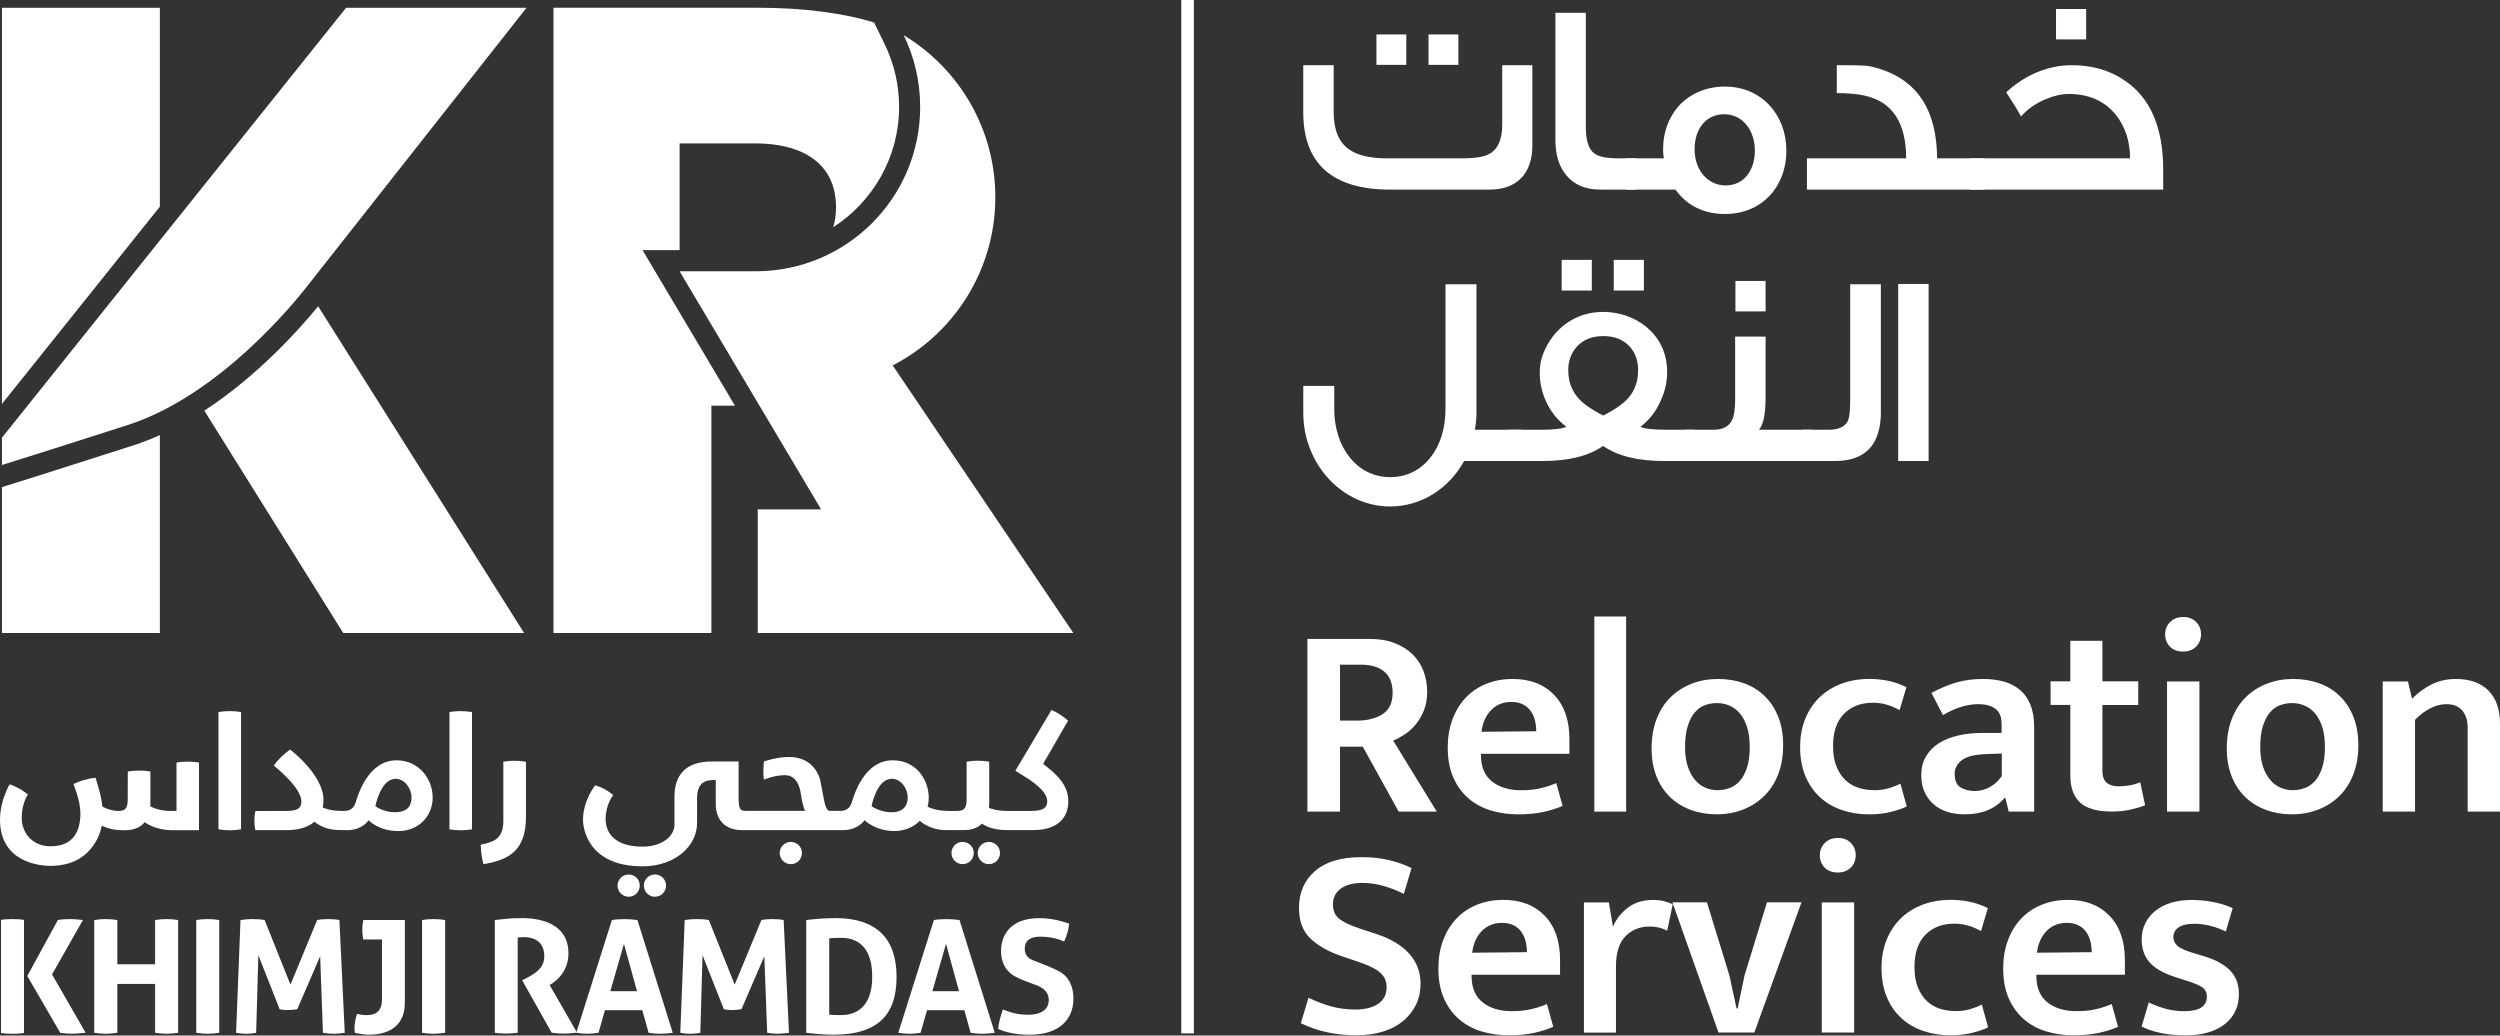
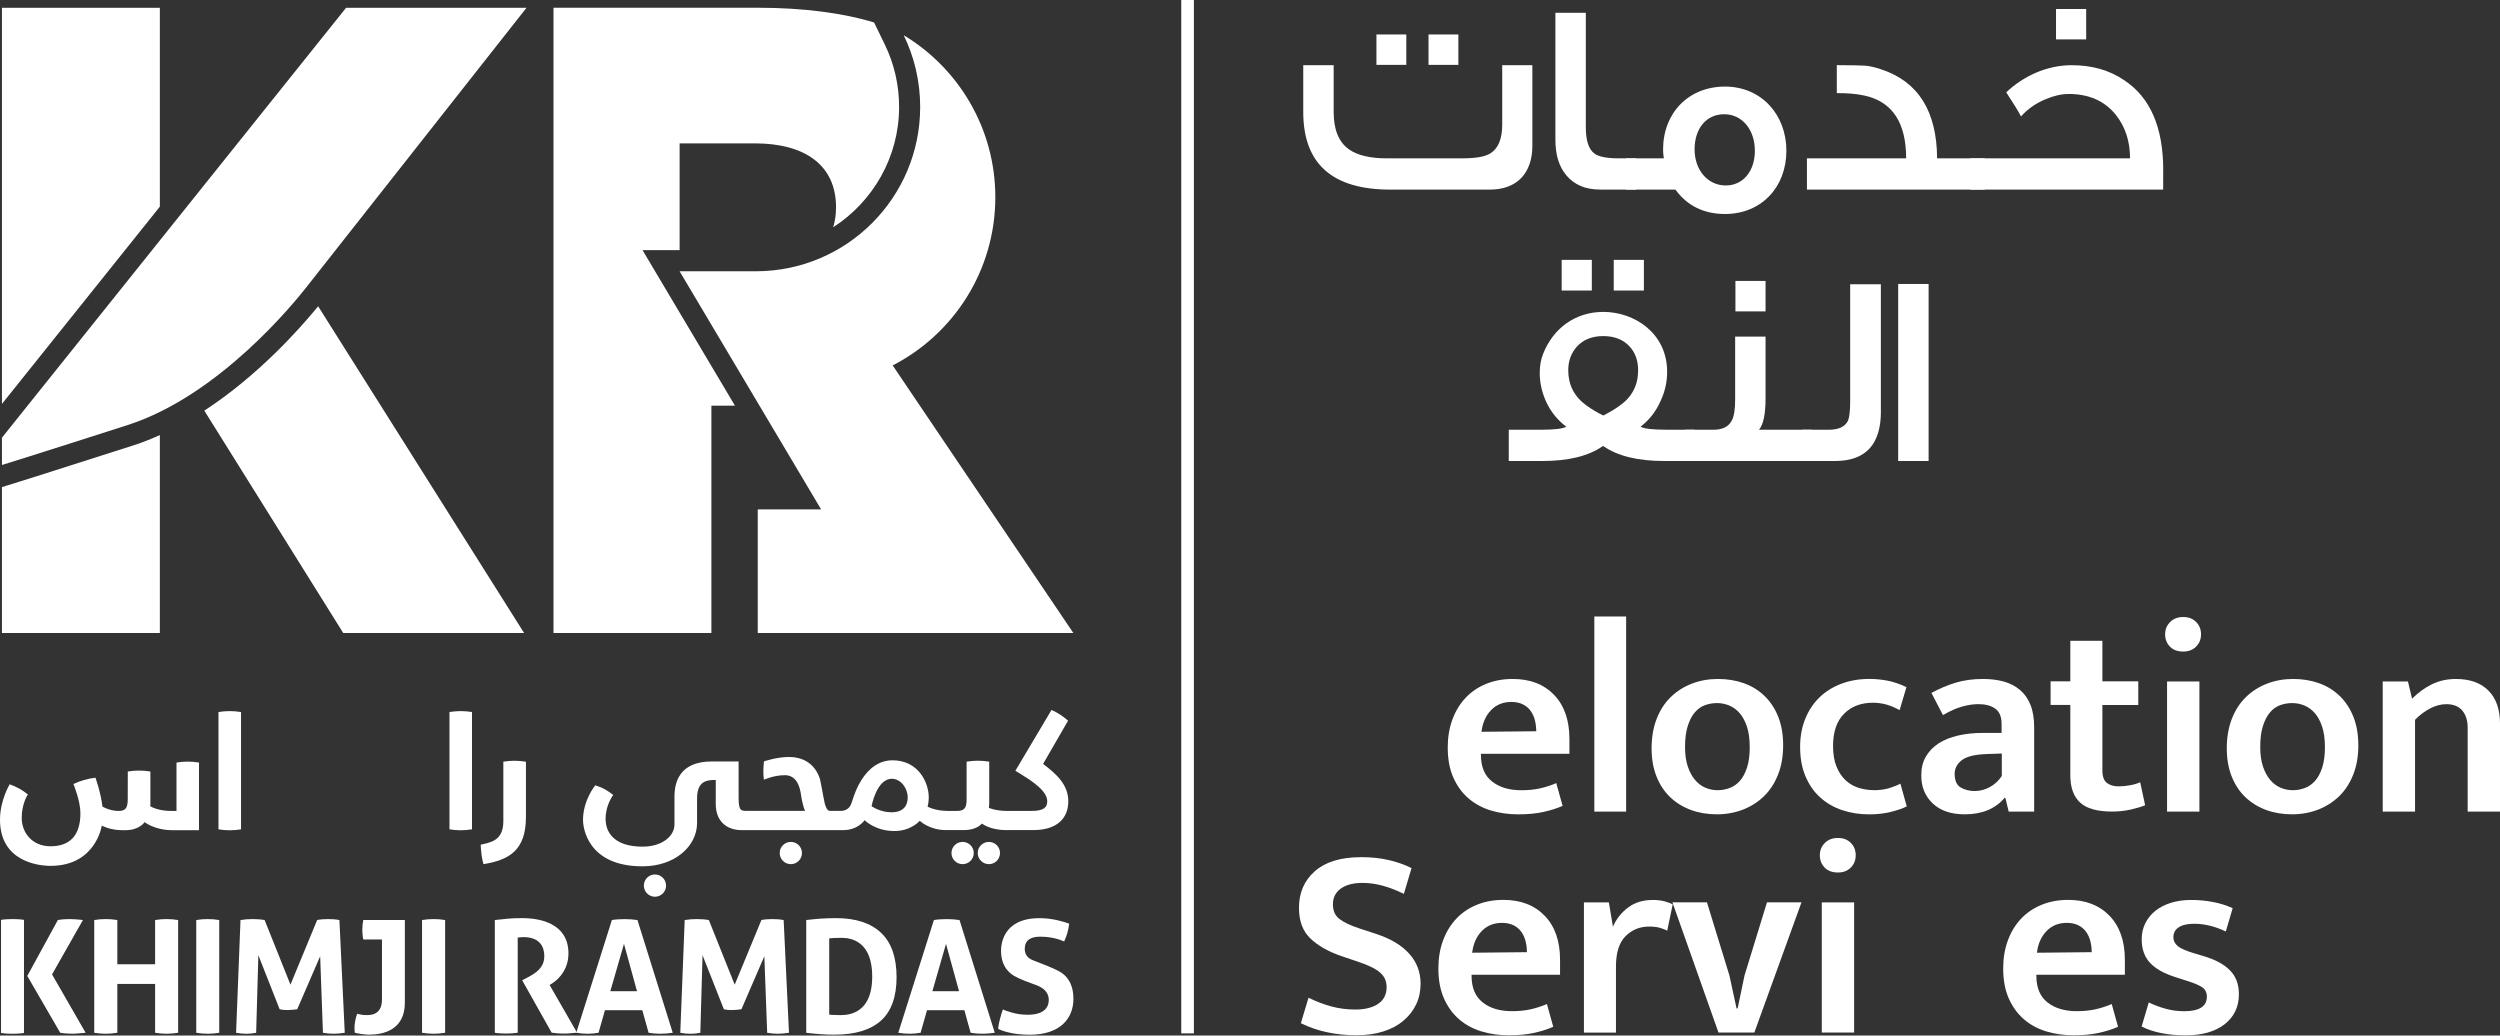
<svg xmlns="http://www.w3.org/2000/svg" width="169" height="70" viewBox="0 0 169 70" fill="none">
  <rect x="0" y="0" width="169" height="70" fill="#333333" stroke="none" />
  <path d="M13.812 27.76L23.204 42.793H35.43L21.506 20.704C20.264 22.227 17.452 25.385 13.812 27.76Z" fill="white" />
  <path d="M0.132 32.927V42.793H10.806V29.411C10.237 29.665 9.658 29.902 9.065 30.092C2.878 32.08 0.574 32.791 0.55 32.799L0.13 32.929L0.132 32.927Z" fill="white" />
  <path d="M20.697 19.434C21.393 18.551 35.592 0.526 35.592 0.526H23.396L0.132 29.586V31.433C0.132 31.433 2.378 30.742 8.63 28.732C14.881 26.722 20.002 20.317 20.697 19.434Z" fill="white" />
  <path d="M51.128 18.336H45.94L55.508 34.436H51.224V42.793H72.56L60.345 24.702C64.465 22.582 67.284 18.287 67.284 13.333C67.284 8.684 64.8 4.615 61.09 2.379C61.803 3.845 62.204 5.49 62.204 7.231C62.204 13.354 57.249 18.319 51.13 18.338L51.128 18.336Z" fill="white" />
  <path d="M48.088 27.422H49.682L43.435 16.91H45.942V9.692H51.037C54.282 9.692 56.516 11.064 56.516 14.015C56.516 14.51 56.447 14.956 56.324 15.363C58.997 13.637 60.779 10.637 60.779 7.228C60.779 5.747 60.452 4.324 59.808 2.999L59.091 1.523C57.056 0.887 54.282 0.524 51.282 0.524H37.416V42.79H48.09V27.42L48.088 27.422Z" fill="white" />
  <path d="M10.806 0.526H0.132V27.303L10.806 13.97V0.526Z" fill="white" />
  <path d="M1.843 65.977L3.911 62.194C4.073 62.166 4.222 62.147 4.361 62.141C4.5 62.134 4.625 62.13 4.739 62.13C4.852 62.13 4.99 62.138 5.142 62.147C5.291 62.164 5.447 62.177 5.607 62.192L3.518 65.87L5.788 69.815C5.628 69.828 5.468 69.843 5.317 69.856C5.163 69.868 5.029 69.879 4.907 69.879C4.796 69.879 4.67 69.873 4.534 69.866C4.393 69.86 4.241 69.843 4.071 69.815L1.843 65.972V65.977ZM0.072 62.183C0.207 62.162 0.337 62.147 0.467 62.141C0.593 62.134 0.723 62.13 0.858 62.13C0.979 62.13 1.103 62.132 1.229 62.141C1.355 62.147 1.489 62.162 1.621 62.183V69.828C1.489 69.849 1.357 69.864 1.229 69.871C1.103 69.877 0.975 69.883 0.847 69.883C0.719 69.883 0.593 69.877 0.465 69.871C0.337 69.864 0.205 69.849 0.07 69.828V62.183H0.072Z" fill="white" />
  <path d="M6.371 62.194C6.636 62.149 6.892 62.13 7.143 62.13C7.395 62.13 7.66 62.147 7.931 62.194V65.183H10.485V62.194C10.745 62.149 11.005 62.13 11.259 62.13C11.513 62.13 11.773 62.147 12.042 62.194V69.815C11.773 69.858 11.517 69.881 11.268 69.881C11.018 69.881 10.745 69.858 10.485 69.815V66.516H7.931V69.815C7.66 69.858 7.402 69.881 7.156 69.881C6.894 69.881 6.634 69.858 6.371 69.815V62.194Z" fill="white" />
  <path d="M13.265 62.194C13.525 62.149 13.783 62.13 14.037 62.13C14.291 62.13 14.553 62.147 14.82 62.194V69.815C14.556 69.858 14.295 69.881 14.048 69.881C13.787 69.881 13.525 69.858 13.267 69.815V62.194H13.265Z" fill="white" />
  <path d="M16.253 62.194C16.535 62.149 16.808 62.13 17.071 62.13C17.348 62.13 17.619 62.147 17.888 62.194L19.635 66.563L21.44 62.194C21.658 62.149 21.903 62.13 22.172 62.13C22.441 62.13 22.699 62.147 22.944 62.194L23.305 69.815C23.038 69.858 22.782 69.881 22.543 69.881C22.304 69.881 22.067 69.858 21.831 69.815L21.643 64.643L20.092 68.225C19.991 68.238 19.891 68.253 19.787 68.262C19.68 68.272 19.573 68.279 19.469 68.279C19.375 68.279 19.285 68.277 19.191 68.272C19.102 68.264 19.004 68.249 18.905 68.228L17.465 64.571L17.316 69.817C17.09 69.86 16.87 69.883 16.661 69.883C16.433 69.883 16.198 69.86 15.959 69.817L16.258 62.196L16.253 62.194Z" fill="white" />
  <path d="M25.819 63.509H24.556C24.537 63.411 24.52 63.302 24.511 63.187C24.496 63.067 24.494 62.952 24.494 62.839C24.494 62.613 24.515 62.397 24.558 62.192H27.368V67.789C27.368 69.615 25.917 69.944 24.951 69.944C24.622 69.944 24.148 69.858 23.986 69.818C23.98 69.769 23.973 69.72 23.971 69.666C23.967 69.615 23.965 69.564 23.965 69.506C23.965 69.184 24.025 68.858 24.144 68.533C24.223 68.548 24.483 68.619 24.686 68.619C24.936 68.619 25.821 68.698 25.821 67.569V63.507L25.819 63.509Z" fill="white" />
  <path d="M28.53 62.194C28.795 62.149 29.053 62.13 29.307 62.13C29.561 62.13 29.823 62.147 30.09 62.194V69.815C29.823 69.858 29.563 69.881 29.318 69.881C29.055 69.881 28.795 69.858 28.53 69.815V62.194Z" fill="white" />
  <path d="M33.455 62.194C33.766 62.157 34.058 62.127 34.329 62.102C34.6 62.078 34.903 62.066 35.236 62.066C35.622 62.066 38.428 62.002 38.428 64.451C38.428 65.97 37.152 66.582 37.152 66.582L39.008 69.808C38.867 69.821 38.72 69.836 38.562 69.849C38.407 69.864 38.251 69.87 38.084 69.87C37.816 69.87 37.551 69.849 37.291 69.808L35.298 66.264C35.298 66.264 35.496 66.171 35.754 66.028C36.194 65.78 36.794 65.432 36.794 64.643C36.794 63.459 35.825 63.35 35.424 63.35C35.268 63.35 35.125 63.361 34.997 63.38V69.815C34.871 69.832 34.745 69.842 34.617 69.853C34.489 69.864 34.365 69.868 34.246 69.868C34.127 69.868 33.996 69.862 33.862 69.857C33.728 69.853 33.591 69.836 33.45 69.815V62.194H33.455Z" fill="white" />
  <path d="M43.062 67.007L42.181 63.805L41.257 67.007H43.062ZM41.364 62.194C41.511 62.17 41.652 62.153 41.786 62.147C41.923 62.136 42.07 62.132 42.234 62.132C42.371 62.132 42.512 62.136 42.646 62.147C42.781 62.155 42.928 62.172 43.092 62.194L45.477 69.815C45.189 69.858 44.906 69.881 44.628 69.881C44.351 69.881 44.099 69.858 43.845 69.815L43.419 68.289H40.895L40.461 69.815C40.21 69.858 39.964 69.881 39.732 69.881C39.467 69.881 39.209 69.858 38.955 69.815L41.364 62.194Z" fill="white" />
  <path d="M46.284 62.194C46.566 62.149 46.841 62.13 47.101 62.13C47.378 62.13 47.649 62.147 47.918 62.194L49.666 66.563L51.471 62.194C51.688 62.149 51.934 62.13 52.2 62.13C52.467 62.13 52.727 62.147 52.975 62.194L53.335 69.815C53.066 69.858 52.81 69.881 52.572 69.881C52.333 69.881 52.094 69.858 51.861 69.815L51.669 64.643L50.122 68.225C50.022 68.238 49.919 68.253 49.813 68.262C49.706 68.272 49.602 68.279 49.495 68.279C49.405 68.279 49.311 68.277 49.22 68.272C49.13 68.264 49.032 68.249 48.934 68.228L47.492 64.571L47.342 69.817C47.118 69.86 46.898 69.883 46.687 69.883C46.461 69.883 46.226 69.86 45.987 69.817L46.286 62.196L46.284 62.194Z" fill="white" />
  <path d="M56.059 68.589C56.123 68.595 56.205 68.602 56.301 68.608C56.401 68.617 56.52 68.619 56.661 68.619C56.985 68.619 58.961 68.802 58.961 66.02C58.961 63.238 57.043 63.4 56.744 63.4C56.644 63.4 56.529 63.402 56.399 63.406C56.269 63.411 56.153 63.421 56.055 63.434V68.589H56.059ZM54.502 62.194C54.801 62.158 55.11 62.128 55.434 62.103C55.761 62.079 56.119 62.066 56.516 62.066C57.852 62.066 58.867 62.399 59.565 63.063C60.263 63.728 60.608 64.727 60.608 66.054C60.608 67.381 60.254 68.371 59.548 69.001C58.842 69.63 57.79 69.944 56.399 69.944C56.04 69.944 55.707 69.933 55.402 69.905C55.102 69.882 54.801 69.854 54.502 69.816V62.194Z" fill="white" />
  <path d="M64.831 67.007L63.95 63.805L63.028 67.007H64.831ZM63.132 62.194C63.28 62.17 63.423 62.153 63.557 62.147C63.689 62.136 63.839 62.132 64.003 62.132C64.144 62.132 64.28 62.136 64.415 62.147C64.549 62.155 64.696 62.172 64.863 62.194L67.246 69.815C66.958 69.858 66.674 69.881 66.399 69.881C66.124 69.881 65.868 69.858 65.614 69.815L65.191 68.289H62.667L62.232 69.815C61.98 69.858 61.735 69.881 61.5 69.881C61.236 69.881 60.98 69.858 60.724 69.815L63.132 62.194Z" fill="white" />
  <path d="M69.231 66.286C68.99 66.192 68.776 66.094 68.584 65.986C68.394 65.875 67.671 65.457 67.671 64.281C67.671 63.922 67.739 62.068 70.272 62.068C71.178 62.068 71.93 62.316 72.275 62.44C72.235 62.849 72.119 63.25 71.936 63.647C71.829 63.602 71.266 63.319 70.312 63.319C69.644 63.319 69.273 63.579 69.273 64.147C69.273 64.714 69.73 64.87 69.839 64.917C69.943 64.962 70.792 65.292 70.792 65.292C71.059 65.399 71.304 65.508 71.522 65.621C71.742 65.734 72.563 66.139 72.563 67.52C72.563 68.9 71.605 69.948 69.625 69.948C68.302 69.948 67.647 69.628 67.475 69.555C67.492 69.35 67.532 69.135 67.59 68.913C67.645 68.689 67.714 68.467 67.793 68.239C68.089 68.36 68.68 68.597 69.467 68.597C70.76 68.597 70.897 67.931 70.897 67.592C70.897 66.803 70.005 66.581 69.879 66.532L69.233 66.289L69.231 66.286Z" fill="white" />
  <path d="M70.514 51.639C70.743 51.24 72.202 48.718 72.202 48.718C71.856 48.409 71.483 48.166 71.08 47.995L68.639 52.104C68.639 52.104 69.315 52.516 69.578 52.693C69.838 52.873 70.064 53.047 70.246 53.216C70.427 53.387 70.794 53.752 70.794 54.155C70.794 54.558 70.593 54.818 69.733 54.818H68.035C67.316 54.818 66.847 54.611 66.847 54.611L66.864 54.453C66.87 54.387 66.872 54.319 66.872 54.251V51.488C66.608 51.447 66.352 51.424 66.102 51.424C65.852 51.424 65.601 51.447 65.343 51.488V54.057C65.343 54.63 65.172 54.818 64.703 54.818H64.073C63.198 54.818 62.703 54.526 62.703 54.526C62.703 54.526 62.784 54.268 62.784 53.911C62.784 52.866 62.057 51.396 60.333 51.396C59.098 51.396 58.436 52.405 58.202 52.781C57.967 53.154 57.758 53.647 57.574 54.253C57.514 54.445 57.352 54.816 56.838 54.816H56.096C55.899 54.816 55.797 54.475 55.754 54.315C55.709 54.157 55.475 52.815 55.432 52.678C55.392 52.559 55.035 51.172 53.337 51.172C52.503 51.172 51.643 51.471 51.643 51.471C51.621 51.691 51.607 51.906 51.602 52.115C51.602 52.326 51.613 52.523 51.643 52.71C51.643 52.71 52.296 52.403 53.06 52.403C53.894 52.403 54.079 53.276 54.139 53.672C54.261 54.507 54.421 54.814 54.421 54.814H50.418C50.07 54.814 49.93 54.756 49.93 53.924V51.475H48.172C47.303 51.475 45.594 51.639 45.594 53.865V55.74C45.594 56.502 44.79 57.233 43.431 57.233C41.671 57.233 40.939 56.406 40.939 55.352C40.939 54.389 41.455 53.741 41.455 53.741C41.265 53.589 41.073 53.459 40.873 53.348C40.674 53.235 40.474 53.167 40.241 53.086C40.241 53.086 39.411 54.08 39.411 55.443C39.411 55.864 39.659 58.563 43.433 58.563C45.628 58.563 47.122 57.197 47.122 55.633V53.978C47.122 52.796 47.77 52.725 48.385 52.725V54.343C48.385 55.682 49.313 56.115 50.105 56.115H57.007C58.012 56.115 58.447 55.443 58.447 55.443C58.447 55.443 59.149 56.177 60.463 56.177C61.596 56.177 62.176 55.484 62.176 55.484C62.176 55.484 62.816 56.113 63.93 56.113H65.187C66.038 56.113 66.379 55.672 66.379 55.672C66.379 55.672 66.911 56.113 68.01 56.113H69.857C71.455 56.113 72.217 55.315 72.217 54.167C72.217 53.02 71.38 52.303 70.506 51.633M60.233 54.908C59.488 54.908 58.918 54.498 58.918 54.498C58.918 54.498 59.253 52.646 60.288 52.646C60.913 52.646 61.361 53.31 61.361 53.897C61.361 54.948 60.399 54.908 60.235 54.908" fill="white" />
  <path d="M30.384 48.132V56.063C30.638 56.103 30.896 56.127 31.15 56.127C31.404 56.127 31.647 56.103 31.907 56.063V48.132C31.645 48.092 31.387 48.07 31.139 48.07C30.892 48.07 30.638 48.094 30.382 48.132" fill="white" />
  <path d="M14.769 48.132V56.063C15.025 56.103 15.281 56.127 15.537 56.127C15.793 56.127 16.034 56.103 16.294 56.063V48.132C16.034 48.092 15.778 48.07 15.528 48.07C15.278 48.07 15.027 48.094 14.769 48.132Z" fill="white" />
  <path d="M11.931 51.549V54.82H11.551C10.659 54.82 10.16 54.504 10.16 54.504L10.166 54.395C10.166 54.349 10.166 54.3 10.166 54.251V52.153C9.904 52.111 9.648 52.091 9.398 52.091C9.149 52.091 8.897 52.111 8.639 52.153L8.635 54.058C8.635 54.707 8.404 54.82 7.994 54.82C7.435 54.82 6.926 54.528 6.926 54.528C6.819 53.598 6.454 52.574 6.454 52.574C6.185 52.605 5.931 52.654 5.686 52.727C5.443 52.795 5.202 52.885 4.963 52.998C4.963 52.998 5.436 54.129 5.436 54.972C5.436 56.489 4.713 57.208 3.414 57.208C2.187 57.208 1.468 56.305 1.468 55.281C1.468 54.31 1.884 53.704 1.884 53.704C1.696 53.553 1.504 53.42 1.304 53.31C1.103 53.199 0.885 53.103 0.655 53.017C0.655 53.017 0 54.086 0 55.417C0 58.208 2.537 58.532 3.416 58.532C6.486 58.532 6.881 55.81 6.881 55.81C6.881 55.81 7.427 56.12 8.248 56.12H8.489C9.433 56.12 9.776 55.575 9.776 55.575C9.776 55.575 10.448 56.12 11.641 56.12H13.452V51.549C13.188 51.507 12.932 51.485 12.682 51.485C12.432 51.485 12.181 51.507 11.925 51.549" fill="white" />
-   <path d="M26.797 51.398C24.928 51.398 24.218 53.654 24.039 54.255C23.981 54.447 23.81 54.819 23.303 54.819H23.066C22.274 54.819 21.813 54.584 21.813 54.584C21.813 54.584 21.867 54.373 21.867 54.074C21.867 52.365 19.611 50.671 19.611 50.671H19.607C19.39 50.827 19.189 50.995 19.008 51.17C18.828 51.349 18.66 51.539 18.506 51.753C18.506 51.753 20.373 53.21 20.373 54.172C20.373 54.575 20.207 54.819 19.368 54.819L17.26 54.823C17.218 55.045 17.196 55.264 17.196 55.474C17.196 55.683 17.215 55.898 17.26 56.118H19.34C19.793 56.118 20.181 56.065 20.499 55.96C20.785 55.864 21.026 55.738 21.218 55.578L21.254 55.55L21.291 55.578C21.485 55.732 21.715 55.858 21.978 55.956C22.227 56.045 22.535 56.101 22.899 56.111C22.94 56.116 23.477 56.118 23.477 56.118C24.51 56.118 24.916 55.446 24.916 55.446C24.916 55.446 25.577 56.18 26.934 56.18C28.291 56.18 29.249 55.175 29.249 53.912C29.249 52.649 28.31 51.396 26.799 51.396M26.691 54.908C25.925 54.908 25.374 54.498 25.374 54.498C25.374 54.498 25.724 52.647 26.744 52.647C27.371 52.647 27.819 53.321 27.819 53.897C27.819 54.345 27.661 54.908 26.691 54.908Z" fill="white" />
  <path d="M34.783 51.426C34.534 51.426 34.282 51.449 34.026 51.49V55.512C34.026 56.886 33.096 56.947 32.494 57.103C32.509 57.336 32.522 57.568 32.554 57.792C32.584 58.014 32.626 58.221 32.682 58.417C34.404 58.134 35.554 57.5 35.554 55.226V51.492C35.289 51.451 35.033 51.428 34.783 51.428" fill="white" />
-   <path d="M43.249 59.866C43.249 60.284 42.914 60.619 42.5 60.619C42.087 60.619 41.745 60.282 41.745 59.866C41.745 59.45 42.082 59.115 42.5 59.115C42.919 59.115 43.249 59.452 43.249 59.866Z" fill="white" />
  <path d="M45.026 59.866C45.026 60.284 44.691 60.619 44.275 60.619C43.859 60.619 43.524 60.282 43.524 59.866C43.524 59.45 43.859 59.115 44.275 59.115C44.691 59.115 45.026 59.452 45.026 59.866Z" fill="white" />
  <path d="M65.827 57.664C65.827 58.082 65.487 58.417 65.071 58.417C64.655 58.417 64.32 58.082 64.32 57.664C64.32 57.246 64.655 56.913 65.071 56.913C65.487 56.913 65.827 57.248 65.827 57.664Z" fill="white" />
  <path d="M67.6 57.664C67.6 58.082 67.265 58.417 66.849 58.417C66.433 58.417 66.094 58.082 66.094 57.664C66.094 57.246 66.433 56.913 66.849 56.913C67.265 56.913 67.6 57.248 67.6 57.664Z" fill="white" />
  <path d="M54.212 57.664C54.212 58.082 53.877 58.417 53.461 58.417C53.045 58.417 52.708 58.082 52.708 57.664C52.708 57.246 53.043 56.913 53.461 56.913C53.879 56.913 54.212 57.248 54.212 57.664Z" fill="white" />
  <path d="M103.587 4.406V9.853C103.587 11.705 102.55 12.817 100.715 12.817H93.99C90.062 12.817 88.1 11.076 88.1 7.574V4.406H90.156V7.574C90.156 8.778 90.508 9.631 91.213 10.111C91.767 10.499 92.621 10.704 93.749 10.704H98.825C99.77 10.704 100.419 10.593 100.771 10.352C101.289 10.02 101.55 9.371 101.55 8.426V4.406H103.587ZM95.066 4.387H93.047V2.33H95.066V4.387ZM98.586 4.387H96.568V2.33H98.586V4.387Z" fill="white" />
  <path d="M110.609 12.815H108.183C107.182 12.815 106.423 12.499 105.885 11.853C105.386 11.26 105.145 10.464 105.145 9.444V0.867H107.201V8.61C107.201 9.517 107.404 10.11 107.794 10.387C108.072 10.59 108.609 10.703 109.388 10.703H110.611V12.815H110.609Z" fill="white" />
  <path d="M120.76 10.186C120.76 12.65 119.075 14.466 116.61 14.466C115.183 14.466 114.054 13.911 113.259 12.816H109.924V10.704H112.48L112.461 10.613C112.441 10.446 112.424 10.28 112.424 10.113C112.424 7.632 114.146 5.853 116.61 5.853C119.075 5.853 120.76 7.76 120.76 10.188V10.186ZM118.629 10.186C118.629 8.778 117.777 7.722 116.555 7.722C115.332 7.722 114.554 8.703 114.554 10.092C114.554 11.481 115.424 12.537 116.666 12.537C117.814 12.537 118.629 11.592 118.629 10.184V10.186Z" fill="white" />
  <path d="M134.172 12.815H122.149V10.703H128.855C128.855 8.277 127.91 6.869 126.039 6.461C125.465 6.331 124.836 6.295 124.168 6.295V4.404C125.188 4.404 125.834 4.423 126.094 4.441C126.355 4.46 126.724 4.532 127.206 4.701C129.687 5.535 130.929 7.534 130.948 10.703H134.172V12.815Z" fill="white" />
  <path d="M146.231 11.52V12.817H133.19V10.704H143.991C143.991 9.557 143.675 8.575 143.028 7.76C142.269 6.815 141.193 6.352 139.843 6.352C139.38 6.352 138.861 6.463 138.288 6.704C137.622 6.981 137.065 7.372 136.621 7.871C136.416 7.483 136.084 6.945 135.621 6.241C136.194 5.703 136.843 5.26 137.603 4.927C138.418 4.575 139.233 4.408 140.048 4.408C141.417 4.408 142.604 4.741 143.604 5.428C145.365 6.595 146.235 8.614 146.235 11.522L146.231 11.52ZM141.025 2.665H138.987V0.608H141.025V2.665Z" fill="white" />
-   <path d="M102.827 31.164H98.974C97.918 33.09 96.011 34.238 93.973 34.238C90.749 34.238 88.102 31.386 88.102 27.904V26.088H90.195V27.663C90.195 30.219 91.714 32.256 93.973 32.256C96.233 32.256 97.715 30.274 97.715 27.663V19.216H99.808V27.904C99.808 28.292 99.772 28.663 99.698 29.052H102.827V31.164Z" fill="white" />
  <path d="M114.553 31.163H112.497C110.719 31.163 109.348 30.831 108.366 30.144C107.404 30.828 106.032 31.163 104.272 31.163H101.993V29.051H104.161C105.087 29.051 105.661 28.977 105.883 28.846C105.29 28.403 104.827 27.829 104.513 27.142C104.236 26.529 104.086 25.883 104.086 25.215C104.086 24.733 104.161 24.308 104.308 23.937C104.993 22.177 106.512 21.084 108.383 21.084C110.476 21.084 112.699 22.512 112.699 25.14C112.699 25.825 112.552 26.474 112.256 27.103C111.94 27.827 111.477 28.401 110.903 28.844C111.108 28.974 111.682 29.049 112.627 29.049H114.553V31.161V31.163ZM107.607 19.642H105.569V17.568H107.607V19.642ZM109.514 27.404C110.329 26.83 110.737 26.034 110.737 25.034C110.737 24.385 110.551 23.848 110.163 23.423C109.736 22.96 109.143 22.719 108.383 22.719C107.624 22.719 107.031 22.96 106.606 23.423C106.218 23.85 106.013 24.387 106.013 25.034C106.013 26.015 106.42 26.811 107.235 27.404C107.568 27.645 107.959 27.886 108.383 28.089C108.81 27.867 109.198 27.645 109.514 27.404ZM111.127 19.642H109.089V17.568H111.127V19.642Z" fill="white" />
  <path d="M122.463 31.163H113.905V29.051H115.832C116.444 29.051 116.852 28.846 117.074 28.421C117.223 28.144 117.296 27.662 117.296 27.013V22.753H119.352V26.902C119.352 27.995 119.205 28.699 118.908 29.051H122.465V31.163H122.463ZM119.352 21.05H117.315V18.993H119.352V21.05Z" fill="white" />
  <path d="M127.15 27.812C127.15 30.054 126.113 31.164 124.037 31.164H121.851V29.052H123.611C124.296 29.052 124.722 28.847 124.925 28.441C125.017 28.22 125.072 27.774 125.072 27.108V19.216H127.146V27.812H127.15Z" fill="white" />
  <path d="M130.374 31.163H128.317V19.196H130.374V31.163Z" fill="white" />
-   <path d="M88.381 43.192H92.586C93.228 43.192 93.79 43.284 94.272 43.47C94.754 43.655 95.157 43.909 95.486 44.229C95.812 44.551 96.06 44.927 96.226 45.36C96.392 45.793 96.476 46.263 96.476 46.768C96.476 47.238 96.405 47.651 96.262 48.01C96.119 48.368 95.938 48.684 95.716 48.955C95.494 49.226 95.247 49.452 94.976 49.632C94.705 49.811 94.438 49.956 94.18 50.067L97.126 54.865H94.551L92.123 50.474H90.585V54.865H88.381V43.194V43.192ZM90.585 48.714H91.716C92.42 48.714 93 48.569 93.457 48.279C93.913 47.989 94.141 47.504 94.141 46.824C94.141 46.207 93.958 45.738 93.595 45.416C93.231 45.096 92.697 44.933 91.993 44.933H90.585V48.712V48.714Z" fill="white" />
  <path d="M106.092 50.956H100.11V51.031C100.11 51.833 100.359 52.433 100.861 52.827C101.36 53.222 102.019 53.42 102.834 53.42C103.316 53.42 103.745 53.378 104.121 53.29C104.498 53.205 104.859 53.086 105.205 52.938L105.631 54.477C105.273 54.637 104.846 54.773 104.353 54.884C103.858 54.995 103.284 55.05 102.629 55.05C101.974 55.05 101.36 54.963 100.786 54.79C100.212 54.617 99.709 54.346 99.275 53.975C98.842 53.604 98.501 53.135 98.247 52.567C97.993 51.999 97.867 51.319 97.867 50.529C97.867 49.838 97.972 49.209 98.183 48.639C98.392 48.072 98.689 47.583 99.073 47.175C99.455 46.768 99.918 46.452 100.462 46.23C101.006 46.008 101.603 45.898 102.258 45.898C103.432 45.898 104.364 46.256 105.055 46.973C105.746 47.69 106.092 48.684 106.092 49.956V50.956ZM103.85 49.435C103.85 49.175 103.818 48.925 103.758 48.684C103.696 48.443 103.598 48.23 103.461 48.044C103.325 47.858 103.15 47.713 102.934 47.609C102.719 47.504 102.463 47.451 102.166 47.451C101.612 47.451 101.153 47.636 100.797 48.005C100.438 48.377 100.223 48.863 100.148 49.469L103.854 49.433L103.85 49.435Z" fill="white" />
  <path d="M107.777 54.864V41.675H109.926V54.864H107.777Z" fill="white" />
  <path d="M120.54 50.399C120.54 51.129 120.425 51.782 120.197 52.362C119.968 52.943 119.65 53.431 119.243 53.826C118.835 54.221 118.36 54.523 117.816 54.733C117.272 54.942 116.685 55.048 116.055 55.048C115.426 55.048 114.841 54.95 114.304 54.752C113.766 54.553 113.301 54.267 112.906 53.89C112.512 53.514 112.202 53.047 111.98 52.49C111.758 51.935 111.647 51.297 111.647 50.583C111.647 49.868 111.761 49.179 111.991 48.592C112.219 48.005 112.537 47.515 112.945 47.12C113.352 46.725 113.828 46.422 114.372 46.213C114.916 46.004 115.503 45.898 116.132 45.898C116.762 45.898 117.346 45.993 117.884 46.185C118.422 46.377 118.887 46.663 119.283 47.047C119.678 47.429 119.988 47.899 120.209 48.456C120.431 49.01 120.542 49.659 120.542 50.401L120.54 50.399ZM118.281 50.491C118.281 49.96 118.219 49.505 118.095 49.13C117.971 48.754 117.807 48.447 117.604 48.212C117.4 47.978 117.165 47.805 116.9 47.694C116.634 47.583 116.361 47.528 116.077 47.528C115.793 47.528 115.522 47.574 115.262 47.666C115.004 47.758 114.773 47.92 114.577 48.148C114.378 48.377 114.218 48.682 114.095 49.066C113.971 49.448 113.909 49.923 113.909 50.493C113.909 51.012 113.971 51.453 114.095 51.818C114.218 52.183 114.383 52.486 114.585 52.725C114.79 52.966 115.023 53.141 115.289 53.252C115.554 53.363 115.829 53.418 116.113 53.418C116.397 53.418 116.653 53.369 116.92 53.271C117.184 53.173 117.417 53.011 117.615 52.789C117.811 52.567 117.973 52.268 118.097 51.891C118.221 51.513 118.283 51.048 118.283 50.491H118.281Z" fill="white" />
  <path d="M126.653 53.419C127.048 53.419 127.398 53.371 127.701 53.28C128.004 53.188 128.26 53.086 128.469 52.975L128.896 54.513C128.625 54.65 128.266 54.773 127.82 54.884C127.374 54.995 126.888 55.051 126.357 55.051C125.702 55.051 125.092 54.955 124.522 54.763C123.954 54.571 123.459 54.285 123.039 53.901C122.619 53.519 122.288 53.043 122.049 52.473C121.808 51.906 121.688 51.244 121.688 50.491C121.688 49.8 121.802 49.17 122.032 48.601C122.26 48.033 122.58 47.549 122.994 47.146C123.408 46.745 123.901 46.435 124.477 46.22C125.051 46.004 125.685 45.895 126.376 45.895C126.758 45.895 127.155 45.932 127.562 46.007C127.97 46.081 128.407 46.228 128.876 46.45L128.413 48.006C128.13 47.846 127.84 47.722 127.543 47.634C127.246 47.549 126.937 47.504 126.617 47.504C125.802 47.504 125.147 47.754 124.654 48.255C124.159 48.755 123.914 49.482 123.914 50.431C123.914 50.986 123.995 51.458 124.155 51.84C124.315 52.221 124.526 52.531 124.784 52.766C125.045 53 125.337 53.167 125.663 53.265C125.99 53.363 126.32 53.412 126.655 53.412L126.653 53.419Z" fill="white" />
  <path d="M130.562 46.843C131.106 46.546 131.654 46.316 132.211 46.147C132.766 45.981 133.378 45.898 134.046 45.898C134.564 45.898 135.034 45.957 135.454 46.072C135.874 46.19 136.239 46.377 136.546 46.638C136.856 46.898 137.093 47.233 137.259 47.647C137.426 48.061 137.509 48.564 137.509 49.158V54.863H135.787L135.565 53.937H135.51C134.88 54.677 133.984 55.048 132.823 55.048C131.897 55.048 131.174 54.805 130.656 54.316C130.137 53.828 129.877 53.196 129.877 52.418C129.877 51.925 129.981 51.498 130.193 51.14C130.402 50.781 130.69 50.485 131.055 50.25C131.42 50.015 131.855 49.84 132.36 49.723C132.866 49.606 133.417 49.546 134.01 49.546H135.307V48.934C135.307 48.451 135.164 48.11 134.88 47.905C134.596 47.7 134.212 47.6 133.732 47.6C133.387 47.6 133.02 47.656 132.629 47.767C132.241 47.877 131.812 48.069 131.343 48.34L130.564 46.84L130.562 46.843ZM135.322 50.937L134.321 50.973C133.506 50.999 132.939 51.138 132.616 51.389C132.294 51.643 132.134 51.948 132.134 52.307C132.134 52.763 132.271 53.073 132.542 53.233C132.813 53.393 133.129 53.474 133.487 53.474C133.845 53.474 134.187 53.384 134.515 53.205C134.842 53.026 135.111 52.776 135.322 52.454V50.935V50.937Z" fill="white" />
  <path d="M144.547 47.658H142.121V52.066C142.121 52.486 142.224 52.772 142.426 52.928C142.631 53.082 142.892 53.158 143.214 53.158C143.461 53.158 143.719 53.133 143.992 53.084C144.263 53.035 144.492 52.966 144.677 52.879L145.01 54.434C144.775 54.532 144.458 54.628 144.056 54.722C143.655 54.814 143.226 54.861 142.77 54.861C141.769 54.861 141.05 54.656 140.611 54.249C140.171 53.841 139.954 53.229 139.954 52.414V47.654H138.62V46.06H139.954V43.318H142.121V46.06H144.547V47.654V47.658Z" fill="white" />
  <path d="M147.586 44.045C147.202 44.045 146.903 43.934 146.688 43.712C146.472 43.49 146.363 43.213 146.363 42.878C146.363 42.543 146.474 42.283 146.696 42.054C146.918 41.826 147.215 41.711 147.586 41.711C147.957 41.711 148.234 41.822 148.456 42.044C148.678 42.266 148.789 42.543 148.789 42.878C148.789 43.213 148.678 43.49 148.456 43.712C148.234 43.934 147.944 44.045 147.586 44.045ZM146.493 54.864V46.066H148.68V54.864H146.493Z" fill="white" />
  <path d="M159.423 50.399C159.423 51.129 159.308 51.782 159.079 52.362C158.851 52.943 158.533 53.431 158.126 53.826C157.718 54.221 157.242 54.523 156.698 54.733C156.154 54.942 155.568 55.048 154.938 55.048C154.309 55.048 153.724 54.95 153.187 54.752C152.649 54.553 152.184 54.267 151.789 53.89C151.394 53.514 151.085 53.047 150.863 52.49C150.641 51.935 150.53 51.297 150.53 50.583C150.53 49.868 150.643 49.179 150.874 48.592C151.102 48.005 151.42 47.515 151.827 47.12C152.235 46.725 152.711 46.422 153.255 46.213C153.799 46.004 154.386 45.898 155.015 45.898C155.644 45.898 156.229 45.993 156.765 46.185C157.302 46.377 157.767 46.663 158.164 47.047C158.559 47.429 158.868 47.899 159.09 48.456C159.312 49.01 159.423 49.659 159.423 50.401V50.399ZM157.164 50.491C157.164 49.96 157.102 49.505 156.978 49.13C156.854 48.754 156.69 48.447 156.487 48.212C156.282 47.978 156.048 47.805 155.783 47.694C155.516 47.583 155.243 47.528 154.96 47.528C154.676 47.528 154.405 47.574 154.145 47.666C153.886 47.758 153.656 47.92 153.46 48.148C153.261 48.377 153.101 48.682 152.977 49.066C152.854 49.448 152.792 49.923 152.792 50.493C152.792 51.012 152.854 51.453 152.977 51.818C153.101 52.183 153.266 52.486 153.468 52.725C153.671 52.966 153.906 53.141 154.172 53.252C154.437 53.363 154.712 53.418 154.996 53.418C155.28 53.418 155.536 53.369 155.802 53.271C156.067 53.173 156.299 53.011 156.498 52.789C156.694 52.567 156.856 52.268 156.98 51.891C157.104 51.513 157.166 51.048 157.166 50.491H157.164Z" fill="white" />
-   <path d="M163.259 54.865H161.072V46.066H162.777L163.054 47.233C163.475 46.813 163.925 46.486 164.407 46.252C164.889 46.017 165.427 45.899 166.018 45.899C166.969 45.899 167.703 46.162 168.222 46.687C168.74 47.212 169.001 47.956 169.001 48.918V54.865H166.814V49.177C166.814 48.707 166.694 48.327 166.453 48.037C166.212 47.747 165.851 47.602 165.369 47.602C165.011 47.602 164.646 47.698 164.277 47.89C163.906 48.082 163.566 48.338 163.257 48.658V54.865H163.259Z" fill="white" />
+   <path d="M163.259 54.865H161.072V46.066H162.777L163.054 47.233C163.475 46.813 163.925 46.486 164.407 46.252C164.889 46.017 165.427 45.899 166.018 45.899C166.969 45.899 167.703 46.162 168.222 46.687C168.74 47.212 169.001 47.956 169.001 48.918V54.865H166.814V49.177C166.814 48.707 166.694 48.327 166.453 48.037C166.212 47.747 165.851 47.602 165.369 47.602C165.011 47.602 164.646 47.698 164.277 47.89C163.906 48.082 163.566 48.338 163.257 48.658V54.865H163.259" fill="white" />
  <path d="M91.993 57.943C92.685 57.943 93.312 58.007 93.873 58.138C94.434 58.268 94.951 58.449 95.42 58.684L94.901 60.425C94.396 60.177 93.913 59.992 93.457 59.87C93 59.746 92.55 59.684 92.104 59.684C91.475 59.684 90.984 59.815 90.632 60.073C90.28 60.333 90.105 60.685 90.105 61.129C90.105 61.573 90.25 61.891 90.54 62.119C90.831 62.347 91.296 62.567 91.938 62.776L93.069 63.147C94.031 63.469 94.767 63.913 95.273 64.481C95.778 65.048 96.032 65.722 96.032 66.499C96.032 67.005 95.934 67.47 95.736 67.888C95.537 68.308 95.253 68.675 94.884 68.991C94.513 69.307 94.061 69.55 93.523 69.723C92.985 69.896 92.377 69.983 91.699 69.983C91.02 69.983 90.385 69.919 89.753 69.789C89.124 69.659 88.518 69.452 87.937 69.168L88.456 67.446C88.987 67.707 89.506 67.903 90.011 68.039C90.517 68.176 91.048 68.244 91.605 68.244C92.273 68.244 92.793 68.114 93.171 67.856C93.547 67.596 93.736 67.22 93.736 66.725C93.736 66.552 93.704 66.386 93.645 66.226C93.583 66.066 93.474 65.914 93.32 65.771C93.167 65.629 92.956 65.494 92.691 65.364C92.424 65.234 92.083 65.102 91.663 64.965L90.626 64.613C89.774 64.316 89.092 63.924 88.58 63.437C88.068 62.949 87.811 62.262 87.811 61.372C87.811 60.348 88.17 59.52 88.887 58.891C89.604 58.261 90.641 57.946 92 57.946L91.993 57.943Z" fill="white" />
  <path d="M105.46 65.891H99.478V65.965C99.478 66.768 99.727 67.367 100.229 67.762C100.728 68.157 101.387 68.355 102.202 68.355C102.684 68.355 103.113 68.312 103.489 68.225C103.866 68.139 104.227 68.02 104.573 67.873L104.999 69.411C104.641 69.571 104.214 69.708 103.721 69.819C103.226 69.93 102.652 69.985 101.997 69.985C101.342 69.985 100.728 69.898 100.154 69.725C99.58 69.552 99.077 69.281 98.644 68.91C98.21 68.538 97.869 68.069 97.615 67.502C97.361 66.934 97.235 66.253 97.235 65.464C97.235 64.773 97.34 64.143 97.551 63.574C97.76 63.006 98.057 62.517 98.441 62.11C98.823 61.703 99.286 61.387 99.83 61.165C100.374 60.943 100.971 60.832 101.626 60.832C102.8 60.832 103.732 61.191 104.423 61.907C105.115 62.624 105.46 63.618 105.46 64.89V65.891ZM103.22 64.37C103.22 64.109 103.188 63.86 103.128 63.618C103.066 63.377 102.968 63.164 102.832 62.978C102.695 62.793 102.52 62.648 102.305 62.543C102.089 62.439 101.833 62.385 101.537 62.385C100.982 62.385 100.523 62.571 100.167 62.94C99.808 63.311 99.593 63.798 99.518 64.404L103.224 64.367L103.22 64.37Z" fill="white" />
  <path d="M107.073 69.8V61.001H108.759L109.036 62.65C109.245 62.145 109.58 61.716 110.037 61.364C110.494 61.012 111.061 60.837 111.742 60.837C112.038 60.837 112.296 60.869 112.52 60.929C112.742 60.99 112.928 61.059 113.075 61.133L112.704 62.913C112.567 62.838 112.401 62.774 112.205 62.719C112.006 62.663 111.765 62.636 111.481 62.636C110.852 62.636 110.321 62.851 109.888 63.284C109.454 63.717 109.239 64.402 109.239 65.341V69.806H107.071L107.073 69.8Z" fill="white" />
  <path d="M119.446 60.998H121.78L118.594 69.797H116.169L113.056 60.998H115.39L116.909 65.944L117.391 68.167H117.466L117.929 65.944L119.448 60.998H119.446Z" fill="white" />
  <path d="M124.244 58.981C123.862 58.981 123.561 58.87 123.346 58.648C123.13 58.426 123.021 58.148 123.021 57.813C123.021 57.479 123.132 57.218 123.354 56.99C123.576 56.762 123.873 56.647 124.244 56.647C124.615 56.647 124.893 56.757 125.115 56.979C125.336 57.201 125.447 57.479 125.447 57.813C125.447 58.148 125.336 58.426 125.115 58.648C124.893 58.87 124.602 58.981 124.244 58.981ZM123.152 69.8V61.001H125.339V69.8H123.152Z" fill="white" />
-   <path d="M132.155 68.353C132.55 68.353 132.9 68.306 133.203 68.214C133.506 68.123 133.762 68.02 133.971 67.909L134.398 69.448C134.127 69.584 133.768 69.708 133.322 69.819C132.876 69.93 132.39 69.985 131.859 69.985C131.204 69.985 130.593 69.889 130.024 69.697C129.456 69.505 128.961 69.219 128.541 68.835C128.121 68.453 127.79 67.978 127.551 67.408C127.31 66.84 127.19 66.179 127.19 65.426C127.19 64.734 127.304 64.105 127.534 63.535C127.762 62.968 128.082 62.484 128.496 62.08C128.91 61.679 129.403 61.37 129.979 61.154C130.553 60.939 131.187 60.83 131.878 60.83C132.26 60.83 132.657 60.866 133.064 60.941C133.472 61.016 133.909 61.163 134.381 61.385L133.918 62.94C133.634 62.78 133.344 62.656 133.047 62.569C132.751 62.484 132.441 62.439 132.121 62.439C131.306 62.439 130.651 62.688 130.158 63.19C129.663 63.689 129.418 64.417 129.418 65.366C129.418 65.921 129.499 66.392 129.659 66.774C129.819 67.156 130.03 67.466 130.288 67.7C130.549 67.935 130.841 68.101 131.167 68.199C131.494 68.298 131.825 68.347 132.16 68.347L132.155 68.353Z" fill="white" />
  <path d="M143.641 65.891H137.658V65.965C137.658 66.768 137.908 67.367 138.409 67.762C138.909 68.157 139.568 68.355 140.383 68.355C140.865 68.355 141.294 68.312 141.67 68.225C142.047 68.139 142.408 68.02 142.753 67.873L143.18 69.411C142.822 69.571 142.395 69.708 141.902 69.819C141.407 69.93 140.833 69.985 140.178 69.985C139.523 69.985 138.909 69.898 138.335 69.725C137.761 69.552 137.257 69.281 136.824 68.91C136.391 68.538 136.05 68.069 135.796 67.502C135.542 66.934 135.416 66.253 135.416 65.464C135.416 64.773 135.521 64.143 135.732 63.574C135.941 63.006 136.237 62.517 136.621 62.11C137.003 61.703 137.466 61.387 138.01 61.165C138.555 60.943 139.152 60.832 139.807 60.832C140.98 60.832 141.913 61.191 142.604 61.907C143.295 62.624 143.641 63.618 143.641 64.89V65.891ZM141.399 64.37C141.399 64.109 141.367 63.86 141.307 63.618C141.245 63.377 141.147 63.164 141.01 62.978C140.874 62.793 140.699 62.648 140.483 62.543C140.268 62.439 140.012 62.385 139.715 62.385C139.16 62.385 138.702 62.571 138.345 62.94C137.987 63.311 137.771 63.798 137.697 64.404L141.403 64.367L141.399 64.37Z" fill="white" />
  <path d="M150.457 62.964C149.728 62.618 149.019 62.446 148.328 62.446C147.871 62.446 147.521 62.527 147.28 62.687C147.039 62.847 146.92 63.069 146.92 63.355C146.92 63.589 147.018 63.79 147.216 63.956C147.413 64.123 147.809 64.293 148.403 64.466L148.959 64.632C149.749 64.867 150.346 65.187 150.747 65.597C151.149 66.004 151.349 66.542 151.349 67.208C151.349 68.059 151.027 68.735 150.387 69.237C149.745 69.736 148.868 69.988 147.756 69.988C146.557 69.988 145.563 69.789 144.773 69.395L145.256 67.765C145.614 67.937 145.994 68.08 146.395 68.191C146.796 68.302 147.212 68.358 147.645 68.358C148.669 68.358 149.184 68.031 149.184 67.376C149.184 67.08 149.064 66.858 148.823 66.709C148.582 66.561 148.172 66.399 147.592 66.226L147.018 66.041C146.252 65.793 145.687 65.469 145.324 65.068C144.959 64.667 144.778 64.14 144.778 63.485C144.778 63.103 144.859 62.746 145.019 62.42C145.179 62.094 145.405 61.812 145.695 61.577C145.985 61.343 146.337 61.161 146.751 61.031C147.165 60.901 147.624 60.837 148.132 60.837C148.639 60.837 149.128 60.884 149.604 60.976C150.08 61.067 150.521 61.208 150.929 61.392L150.466 62.966L150.457 62.964Z" fill="white" />
  <path d="M80.707 0H79.853V69.855H80.707V0Z" fill="white" />
</svg>